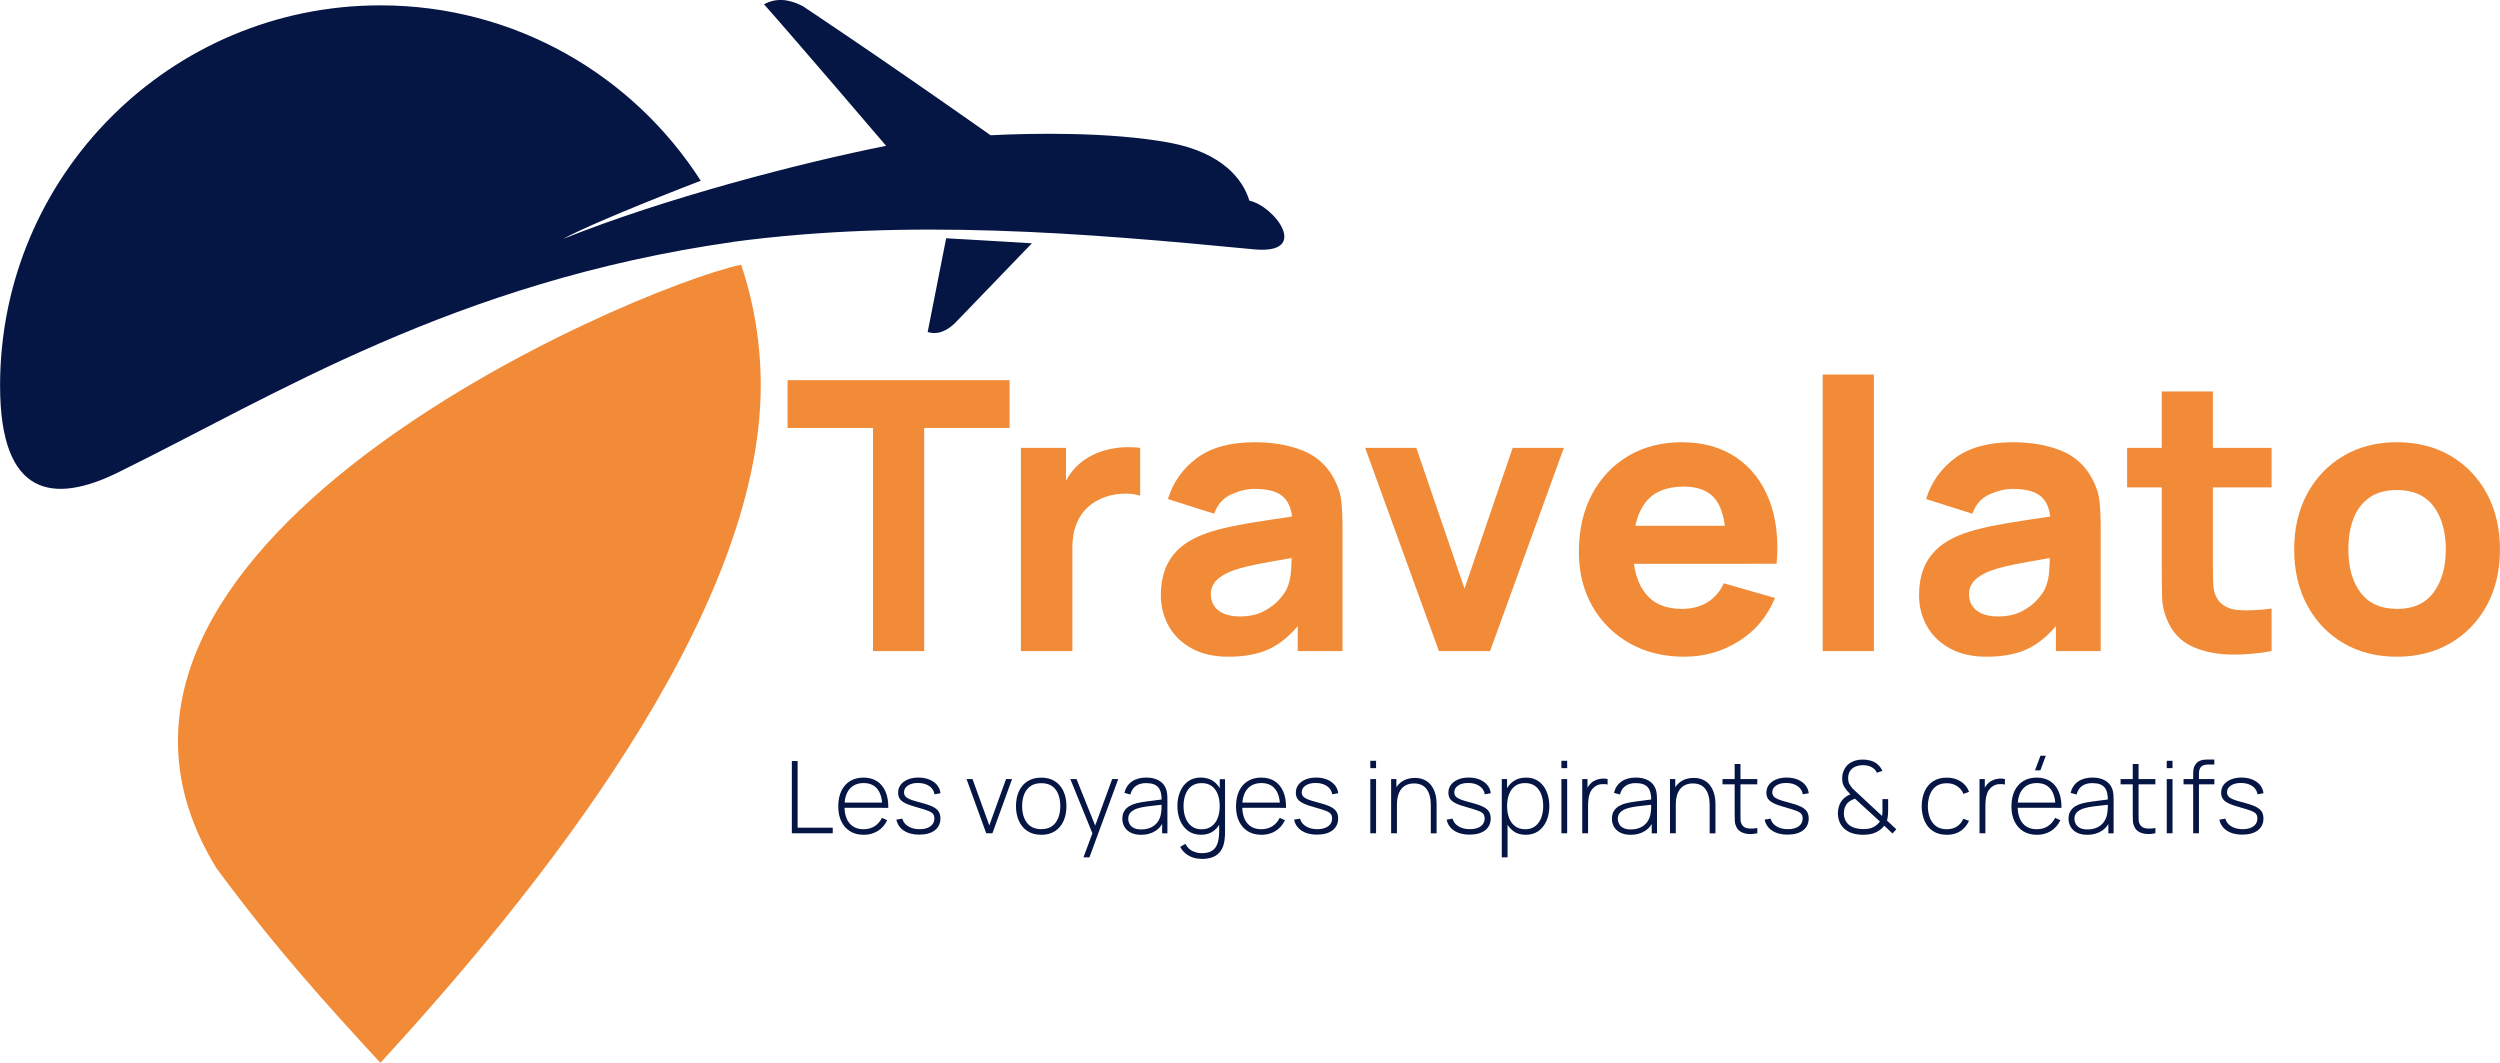
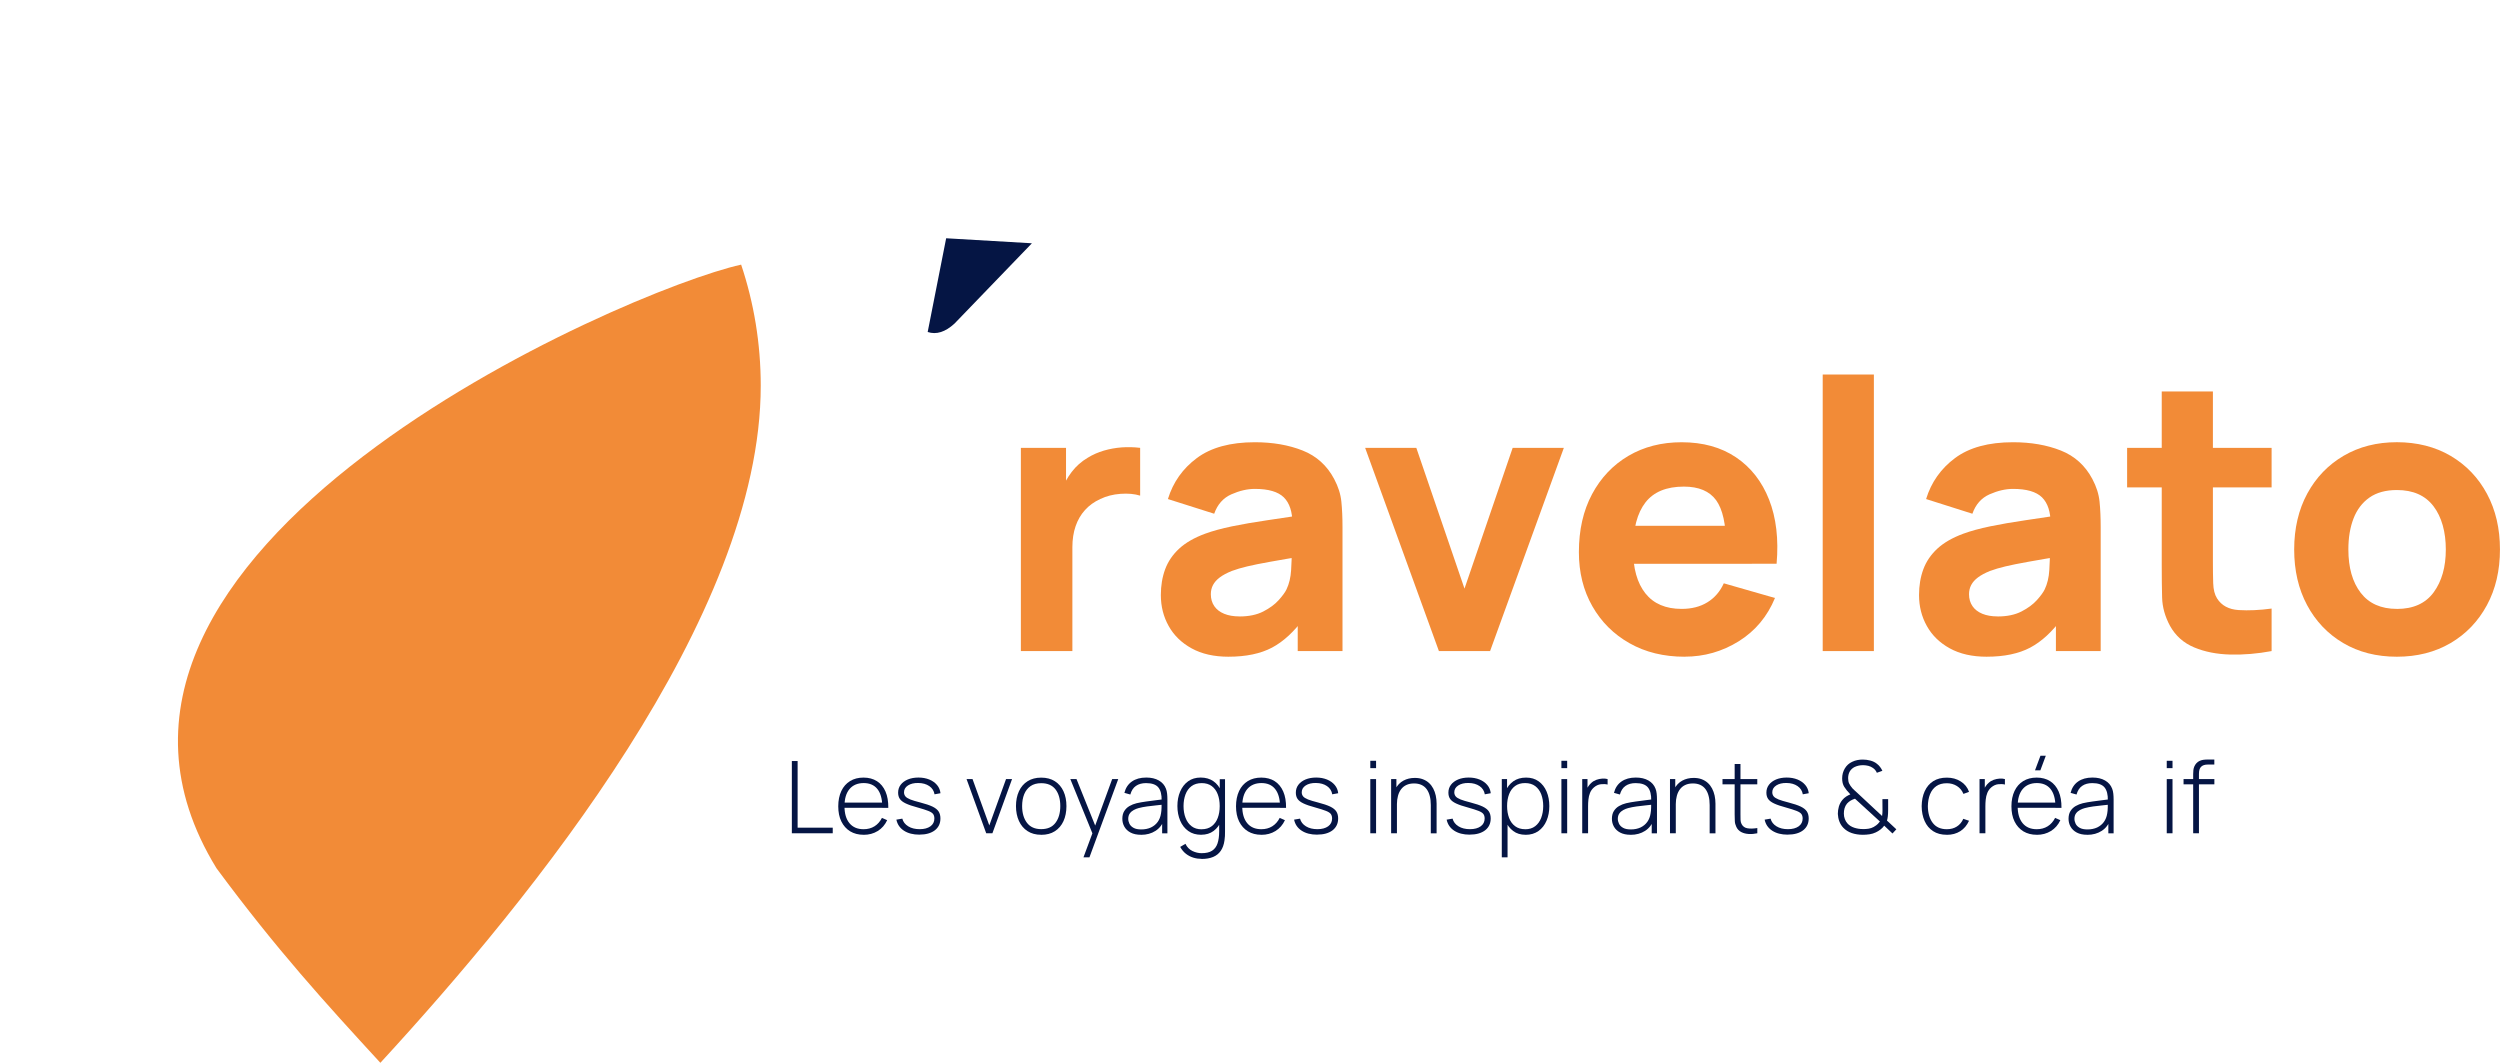
<svg xmlns="http://www.w3.org/2000/svg" id="Calque_2" viewBox="0 0 597.97 254.21">
  <defs>
    <style>
      .cls-1, .cls-2 {
        fill: #051544;
      }

      .cls-1, .cls-3 {
        fill-rule: evenodd;
      }

      .cls-3, .cls-4 {
        fill: #f28b37;
      }
    </style>
  </defs>
  <g id="Calque_1-2" data-name="Calque_1">
    <g>
      <g>
-         <path class="cls-1" d="M90.98,1.28c32.2,0,60.47,16.73,76.63,41.95,0,0-24.98,9.55-32.96,13.93,24.34-9.78,57.01-18.25,77.3-22.28,0,0-21.56-25.25-29.2-33.85,2.7-1.5,5.77-1.38,9.24.42,0,0,17.24,11.4,44.95,30.9,9.68-.49,28.42-.88,42.86,1.79,12.62,2.38,17.54,8.84,19.03,13.85,6.17,1.35,14.74,12.97,1.03,11.64-40.87-3.93-82.43-7.39-124.62-1.77l.02.02c-66.66,9.51-109.67,36.79-147.02,55.12-15.28,7.52-28.22,6.09-28.22-20.75C0,42,40.75,1.28,90.98,1.28h0Z" />
        <path class="cls-1" d="M221.89,79.41c2.95-14.96,4.42-22.42,4.42-22.42,13.68.81,20.51,1.2,20.51,1.2-12.35,12.82-18.52,19.21-18.52,19.21-2.19,2.01-4.32,2.7-6.41,2.01h0Z" />
        <path class="cls-3" d="M177.26,63.3c-27.16,5.99-172.25,68.26-125.48,144.37,14.37,19.45,26.13,32.32,39.2,46.54,36.47-39.64,90.98-106.67,90.98-161.96,0-10.12-1.64-19.85-4.69-28.96h0Z" />
      </g>
      <g>
-         <path class="cls-4" d="M208.81,155.73v-53.37h-20.43v-11.43h53.1v11.43h-20.43v53.37h-12.24Z" />
        <path class="cls-4" d="M244.18,155.73v-48.6h10.8v11.88l-1.17-1.53c.63-1.68,1.47-3.21,2.52-4.59,1.05-1.38,2.34-2.52,3.87-3.42,1.17-.72,2.44-1.28,3.83-1.69,1.38-.4,2.8-.66,4.27-.77,1.47-.1,2.94-.07,4.41.11v11.43c-1.35-.42-2.92-.56-4.7-.43-1.79.13-3.4.55-4.84,1.24-1.44.66-2.66,1.54-3.65,2.63-.99,1.1-1.74,2.38-2.25,3.87-.51,1.48-.77,3.16-.77,5.02v24.84h-12.33Z" />
        <path class="cls-4" d="M293.86,157.08c-3.48,0-6.43-.67-8.84-2-2.42-1.33-4.25-3.12-5.49-5.35-1.25-2.23-1.87-4.7-1.87-7.4,0-2.25.34-4.3,1.03-6.17.69-1.86,1.81-3.5,3.35-4.93,1.54-1.42,3.62-2.62,6.23-3.58,1.8-.66,3.94-1.24,6.43-1.76,2.49-.51,5.31-1,8.46-1.46,3.15-.46,6.61-.98,10.39-1.55l-4.41,2.43c0-2.88-.69-4.99-2.07-6.35-1.38-1.35-3.69-2.02-6.93-2.02-1.8,0-3.68.44-5.62,1.3-1.95.87-3.32,2.42-4.1,4.64l-11.07-3.51c1.23-4.02,3.54-7.29,6.93-9.81,3.39-2.52,8.01-3.78,13.86-3.78,4.29,0,8.1.66,11.43,1.98,3.33,1.32,5.85,3.6,7.56,6.84.96,1.8,1.53,3.6,1.71,5.4.18,1.8.27,3.81.27,6.03v29.7h-10.71v-9.99l1.53,2.07c-2.37,3.27-4.93,5.63-7.67,7.09-2.74,1.45-6.22,2.18-10.42,2.18ZM296.47,147.45c2.25,0,4.15-.4,5.69-1.19,1.54-.79,2.77-1.7,3.69-2.72.91-1.02,1.54-1.87,1.87-2.57.63-1.32,1-2.86,1.1-4.61.1-1.76.16-3.22.16-4.39l3.6.9c-3.63.6-6.57,1.1-8.82,1.51-2.25.4-4.07.77-5.45,1.1-1.38.33-2.6.69-3.65,1.08-1.2.48-2.17,1-2.9,1.55-.74.56-1.28,1.16-1.62,1.82-.35.66-.52,1.39-.52,2.2,0,1.11.28,2.06.83,2.86.55.8,1.34,1.4,2.36,1.82,1.02.42,2.23.63,3.65.63Z" />
        <path class="cls-4" d="M344.17,155.73l-17.64-48.6h12.24l11.52,33.66,11.52-33.66h12.24l-17.64,48.6h-12.24Z" />
        <path class="cls-4" d="M402.94,157.08c-4.98,0-9.37-1.07-13.16-3.22-3.8-2.14-6.77-5.1-8.91-8.86-2.15-3.76-3.22-8.08-3.22-12.94,0-5.31,1.05-9.93,3.15-13.86,2.1-3.93,5-6.98,8.69-9.16,3.69-2.17,7.93-3.26,12.73-3.26,5.1,0,9.43,1.2,13,3.6,3.57,2.4,6.21,5.78,7.92,10.12,1.71,4.35,2.31,9.47,1.8,15.34h-12.1v-4.5c0-4.95-.79-8.51-2.36-10.69-1.58-2.17-4.15-3.26-7.72-3.26-4.17,0-7.24,1.27-9.2,3.8-1.96,2.54-2.95,6.28-2.95,11.23,0,4.53.98,8.03,2.95,10.51,1.96,2.47,4.85,3.71,8.66,3.71,2.4,0,4.46-.52,6.17-1.58,1.71-1.05,3.02-2.56,3.92-4.54l12.24,3.51c-1.83,4.44-4.72,7.89-8.66,10.35-3.95,2.46-8.26,3.69-12.94,3.69ZM386.83,134.85v-9.09h32.22v9.09h-32.22Z" />
        <path class="cls-4" d="M435.97,155.73v-66.15h12.24v66.15h-12.24Z" />
        <path class="cls-4" d="M475.21,157.08c-3.48,0-6.43-.67-8.84-2-2.42-1.33-4.25-3.12-5.49-5.35-1.25-2.23-1.87-4.7-1.87-7.4,0-2.25.34-4.3,1.03-6.17.69-1.86,1.81-3.5,3.35-4.93,1.54-1.42,3.62-2.62,6.23-3.58,1.8-.66,3.94-1.24,6.43-1.76,2.49-.51,5.31-1,8.46-1.46,3.15-.46,6.61-.98,10.39-1.55l-4.41,2.43c0-2.88-.69-4.99-2.07-6.35-1.38-1.35-3.69-2.02-6.93-2.02-1.8,0-3.68.44-5.62,1.3-1.95.87-3.32,2.42-4.1,4.64l-11.07-3.51c1.23-4.02,3.54-7.29,6.93-9.81,3.39-2.52,8.01-3.78,13.86-3.78,4.29,0,8.1.66,11.43,1.98,3.33,1.32,5.85,3.6,7.56,6.84.96,1.8,1.53,3.6,1.71,5.4.18,1.8.27,3.81.27,6.03v29.7h-10.71v-9.99l1.53,2.07c-2.37,3.27-4.93,5.63-7.67,7.09-2.74,1.45-6.22,2.18-10.42,2.18ZM477.82,147.45c2.25,0,4.15-.4,5.69-1.19,1.54-.79,2.77-1.7,3.69-2.72.91-1.02,1.54-1.87,1.87-2.57.63-1.32,1-2.86,1.1-4.61.1-1.76.16-3.22.16-4.39l3.6.9c-3.63.6-6.57,1.1-8.82,1.51-2.25.4-4.07.77-5.45,1.1-1.38.33-2.6.69-3.65,1.08-1.2.48-2.17,1-2.9,1.55-.74.56-1.28,1.16-1.62,1.82-.35.66-.52,1.39-.52,2.2,0,1.11.28,2.06.83,2.86.55.8,1.34,1.4,2.36,1.82,1.02.42,2.23.63,3.65.63Z" />
        <path class="cls-4" d="M508.78,116.58v-9.45h34.56v9.45h-34.56ZM543.34,155.73c-3.36.63-6.65.91-9.88.83-3.23-.08-6.11-.65-8.64-1.71-2.54-1.06-4.46-2.78-5.78-5.15-1.2-2.22-1.83-4.48-1.89-6.77-.06-2.29-.09-4.9-.09-7.81v-41.49h12.24v40.77c0,1.89.02,3.59.07,5.11.05,1.52.35,2.72.92,3.62,1.08,1.71,2.8,2.64,5.17,2.79,2.37.15,5,.03,7.88-.36v10.17Z" />
        <path class="cls-4" d="M573.31,157.08c-4.89,0-9.18-1.1-12.87-3.29-3.69-2.19-6.56-5.21-8.62-9.07-2.06-3.85-3.08-8.29-3.08-13.3s1.05-9.53,3.15-13.39c2.1-3.85,5-6.86,8.69-9.02,3.69-2.16,7.93-3.24,12.73-3.24s9.19,1.1,12.89,3.29c3.7,2.19,6.59,5.21,8.66,9.07,2.07,3.86,3.1,8.29,3.1,13.3s-1.04,9.49-3.13,13.34c-2.09,3.86-4.98,6.87-8.69,9.05-3.71,2.17-7.99,3.26-12.85,3.26ZM573.31,145.65c3.93,0,6.86-1.33,8.8-3.98,1.94-2.66,2.9-6.07,2.9-10.24s-.98-7.77-2.95-10.35c-1.97-2.58-4.88-3.87-8.75-3.87-2.67,0-4.86.6-6.57,1.8-1.71,1.2-2.98,2.87-3.8,4.99-.83,2.13-1.24,4.61-1.24,7.42,0,4.35.98,7.81,2.95,10.37s4.85,3.85,8.66,3.85Z" />
      </g>
      <g>
        <path class="cls-2" d="M189.4,199.31v-17.28h1.38v15.94h8.4v1.34h-9.78Z" />
        <path class="cls-2" d="M206.56,199.67c-1.24,0-2.31-.28-3.22-.83-.9-.56-1.6-1.34-2.1-2.36-.5-1.02-.74-2.23-.74-3.62s.25-2.64.74-3.67c.49-1.03,1.19-1.82,2.09-2.37s1.97-.83,3.21-.83,2.33.29,3.22.86c.89.57,1.57,1.4,2.04,2.48.47,1.08.69,2.38.67,3.9h-1.44v-.48c-.04-1.78-.44-3.13-1.2-4.06-.76-.93-1.85-1.39-3.26-1.39s-2.59.48-3.39,1.45c-.8.96-1.19,2.33-1.19,4.09s.4,3.1,1.19,4.06,1.92,1.44,3.37,1.44c1,0,1.87-.23,2.62-.7.75-.47,1.34-1.14,1.78-2.01l1.25.55c-.52,1.12-1.27,1.98-2.26,2.59-.98.61-2.11.91-3.37.91ZM201.45,193.22v-1.25h10.24v1.25h-10.24Z" />
        <path class="cls-2" d="M219.91,199.64c-1.5,0-2.73-.32-3.7-.95-.97-.63-1.57-1.51-1.81-2.64l1.42-.24c.2.77.67,1.38,1.42,1.84.74.46,1.66.68,2.74.68s1.92-.23,2.56-.68c.63-.46.95-1.08.95-1.87,0-.43-.1-.79-.29-1.06-.2-.28-.58-.53-1.16-.76-.58-.23-1.43-.5-2.57-.82-1.2-.32-2.14-.64-2.81-.96-.68-.32-1.15-.68-1.43-1.09s-.41-.91-.41-1.5c0-.71.2-1.34.61-1.88.41-.54.98-.96,1.71-1.27.73-.3,1.58-.46,2.54-.46s1.82.16,2.59.47c.77.32,1.39.76,1.86,1.32.47.56.74,1.22.82,1.96l-1.42.26c-.14-.83-.56-1.49-1.26-1.97-.7-.48-1.58-.73-2.64-.74-1-.02-1.82.18-2.45.59-.63.41-.95.95-.95,1.63,0,.38.11.71.33.98.22.27.61.51,1.17.74.56.22,1.35.46,2.38.72,1.25.32,2.22.65,2.92.98.7.34,1.19.73,1.48,1.18.29.45.43,1.01.43,1.67,0,1.2-.45,2.14-1.34,2.83-.89.68-2.12,1.03-3.68,1.03Z" />
        <path class="cls-2" d="M235.89,199.31l-4.7-12.96h1.43l4.01,11.08,4-11.08h1.44l-4.7,12.96h-1.46Z" />
        <path class="cls-2" d="M249.05,199.67c-1.29,0-2.38-.29-3.28-.88-.9-.58-1.58-1.39-2.05-2.42s-.71-2.22-.71-3.56.24-2.54.72-3.57c.48-1.03,1.17-1.83,2.07-2.39.9-.57,1.98-.85,3.25-.85s2.38.29,3.28.87c.9.58,1.58,1.38,2.05,2.41.47,1.02.7,2.2.7,3.54s-.24,2.57-.71,3.59c-.47,1.03-1.16,1.83-2.06,2.41-.9.58-1.99.86-3.26.86ZM249.05,198.32c1.53,0,2.67-.51,3.43-1.54.76-1.02,1.13-2.35,1.13-3.98s-.38-2.99-1.14-3.98c-.76-.99-1.9-1.49-3.42-1.49-1.03,0-1.88.23-2.56.7-.67.47-1.17,1.11-1.51,1.93-.33.82-.5,1.77-.5,2.84,0,1.66.39,3,1.16,4.01.77,1.01,1.91,1.51,3.4,1.51Z" />
        <path class="cls-2" d="M259.15,205.07l2.52-6.78.02,2.02-5.68-13.96h1.48l4.87,12.12h-.77l4.43-12.12h1.45l-6.89,18.72h-1.44Z" />
        <path class="cls-2" d="M272.91,199.67c-1,0-1.83-.18-2.49-.53s-1.15-.82-1.48-1.4c-.33-.58-.49-1.21-.49-1.89,0-.74.15-1.35.46-1.85.31-.5.72-.9,1.24-1.2.52-.3,1.09-.53,1.71-.68.71-.16,1.48-.3,2.3-.41.82-.12,1.61-.22,2.36-.31.75-.09,1.36-.16,1.83-.23l-.5.3c.03-1.4-.23-2.44-.79-3.13-.56-.68-1.53-1.03-2.93-1.03-.98,0-1.79.22-2.43.67-.64.44-1.08,1.13-1.34,2.06l-1.42-.4c.3-1.18.89-2.08,1.79-2.71.9-.63,2.04-.95,3.44-.95,1.19,0,2.19.23,3.01.7.81.46,1.38,1.12,1.7,1.96.14.34.23.75.28,1.21.05.46.07.92.07,1.39v8.08h-1.26v-3.41l.47.12c-.39,1.17-1.08,2.07-2.05,2.7-.98.63-2.13.95-3.47.95ZM272.98,198.39c.88,0,1.65-.16,2.32-.47.66-.32,1.2-.76,1.61-1.33.41-.57.67-1.25.79-2.02.08-.43.12-.9.13-1.4,0-.5.01-.88.01-1.12l.6.38c-.52.06-1.14.13-1.87.2s-1.46.16-2.21.26c-.75.1-1.43.24-2.04.4-.38.1-.75.25-1.13.45-.38.2-.7.47-.95.81-.25.34-.38.78-.38,1.31,0,.39.1.78.29,1.18.2.39.52.72.98.97.46.26,1.07.38,1.85.38Z" />
        <path class="cls-2" d="M287.32,199.67c-1.22,0-2.26-.3-3.1-.91-.84-.6-1.49-1.42-1.93-2.46-.44-1.04-.67-2.2-.67-3.5s.22-2.44.66-3.47c.44-1.03,1.07-1.85,1.9-2.45.83-.6,1.83-.9,3.01-.9s2.23.3,3.06.89c.83.59,1.46,1.4,1.88,2.43.42,1.03.64,2.19.64,3.5s-.21,2.46-.64,3.49c-.42,1.03-1.04,1.85-1.85,2.46-.81.61-1.8.91-2.96.91ZM287.38,205.43c-.64,0-1.28-.09-1.91-.28-.64-.19-1.23-.49-1.78-.91-.55-.42-1.02-.98-1.4-1.67l1.25-.74c.39.8.95,1.37,1.67,1.72.72.34,1.45.52,2.2.52,1.05,0,1.88-.19,2.49-.58.61-.39,1.05-.97,1.31-1.74.26-.77.4-1.73.4-2.87v-3.4h.14v-9.11h1.26v12.5c0,.38,0,.75-.02,1.1-.02.35-.05.7-.11,1.06-.14,1-.44,1.83-.89,2.48-.45.65-1.05,1.14-1.82,1.46-.76.32-1.69.48-2.78.48ZM287.41,198.35c.97,0,1.77-.24,2.42-.73.64-.48,1.12-1.14,1.44-1.98.32-.84.47-1.78.47-2.84s-.16-2.01-.48-2.84c-.32-.83-.8-1.48-1.44-1.95-.64-.47-1.44-.7-2.39-.7s-1.8.24-2.44.73c-.64.48-1.12,1.14-1.43,1.97-.31.83-.47,1.76-.47,2.8s.16,1.99.49,2.83c.32.84.8,1.5,1.44,1.99.64.49,1.43.73,2.38.73Z" />
        <path class="cls-2" d="M301.7,199.67c-1.24,0-2.31-.28-3.22-.83-.9-.56-1.6-1.34-2.1-2.36-.5-1.02-.74-2.23-.74-3.62s.25-2.64.74-3.67c.49-1.03,1.19-1.82,2.09-2.37s1.97-.83,3.21-.83,2.33.29,3.22.86c.89.57,1.57,1.4,2.04,2.48.47,1.08.69,2.38.67,3.9h-1.44v-.48c-.04-1.78-.44-3.13-1.2-4.06-.76-.93-1.85-1.39-3.26-1.39s-2.59.48-3.39,1.45c-.8.96-1.19,2.33-1.19,4.09s.4,3.1,1.19,4.06,1.92,1.44,3.37,1.44c1,0,1.87-.23,2.62-.7.75-.47,1.34-1.14,1.78-2.01l1.25.55c-.52,1.12-1.27,1.98-2.26,2.59-.98.61-2.11.91-3.37.91ZM296.59,193.22v-1.25h10.24v1.25h-10.24Z" />
        <path class="cls-2" d="M315.04,199.64c-1.5,0-2.73-.32-3.7-.95-.97-.63-1.57-1.51-1.81-2.64l1.42-.24c.2.77.67,1.38,1.42,1.84.74.46,1.66.68,2.74.68s1.92-.23,2.56-.68c.63-.46.95-1.08.95-1.87,0-.43-.1-.79-.29-1.06-.2-.28-.58-.53-1.16-.76-.58-.23-1.43-.5-2.57-.82-1.2-.32-2.14-.64-2.81-.96-.68-.32-1.15-.68-1.43-1.09s-.41-.91-.41-1.5c0-.71.2-1.34.61-1.88.41-.54.98-.96,1.71-1.27.73-.3,1.58-.46,2.54-.46s1.82.16,2.59.47c.77.32,1.39.76,1.86,1.32.47.56.74,1.22.82,1.96l-1.42.26c-.14-.83-.56-1.49-1.26-1.97-.7-.48-1.58-.73-2.64-.74-1-.02-1.82.18-2.45.59-.63.41-.95.95-.95,1.63,0,.38.11.71.33.98.22.27.61.51,1.17.74.56.22,1.35.46,2.38.72,1.25.32,2.22.65,2.92.98.7.34,1.19.73,1.48,1.18.29.45.43,1.01.43,1.67,0,1.2-.45,2.14-1.34,2.83-.89.68-2.12,1.03-3.68,1.03Z" />
        <path class="cls-2" d="M327.76,183.73v-1.76h1.38v1.76h-1.38ZM327.76,199.31v-12.96h1.38v12.96h-1.38Z" />
        <path class="cls-2" d="M332.74,199.31v-12.96h1.26v2.92h.13v10.04h-1.39ZM342.23,199.31v-6.74c0-.82-.08-1.54-.25-2.18-.16-.64-.41-1.18-.74-1.63-.33-.45-.75-.79-1.25-1.02-.5-.23-1.09-.35-1.77-.35s-1.31.12-1.83.37c-.52.24-.94.59-1.27,1.03-.33.44-.58.96-.74,1.57-.16.6-.25,1.26-.25,1.97l-1.09-.13c0-1.4.24-2.55.71-3.46.48-.91,1.12-1.58,1.93-2.02.81-.44,1.72-.65,2.72-.65.71,0,1.35.1,1.91.31.56.21,1.05.5,1.47.88.42.38.76.83,1.03,1.34s.47,1.08.61,1.7c.13.62.2,1.26.2,1.93v7.09h-1.39Z" />
        <path class="cls-2" d="M351.53,199.64c-1.5,0-2.73-.32-3.7-.95-.97-.63-1.57-1.51-1.81-2.64l1.42-.24c.2.77.67,1.38,1.42,1.84.74.46,1.66.68,2.74.68s1.92-.23,2.56-.68c.63-.46.95-1.08.95-1.87,0-.43-.1-.79-.29-1.06-.2-.28-.58-.53-1.16-.76-.58-.23-1.43-.5-2.57-.82-1.2-.32-2.14-.64-2.81-.96-.68-.32-1.15-.68-1.43-1.09s-.41-.91-.41-1.5c0-.71.2-1.34.61-1.88.41-.54.98-.96,1.71-1.27.73-.3,1.58-.46,2.54-.46s1.82.16,2.59.47c.77.32,1.39.76,1.86,1.32.47.56.74,1.22.82,1.96l-1.42.26c-.14-.83-.56-1.49-1.26-1.97-.7-.48-1.58-.73-2.64-.74-1-.02-1.82.18-2.45.59-.63.41-.95.95-.95,1.63,0,.38.11.71.33.98.22.27.61.51,1.17.74.56.22,1.35.46,2.38.72,1.25.32,2.22.65,2.92.98.7.34,1.19.73,1.48,1.18.29.45.43,1.01.43,1.67,0,1.2-.45,2.14-1.34,2.83-.89.68-2.12,1.03-3.68,1.03Z" />
        <path class="cls-2" d="M359.21,205.07v-18.72h1.26v9.98h.12v8.74h-1.38ZM364.89,199.67c-1.17,0-2.16-.3-2.96-.91-.81-.61-1.42-1.43-1.85-2.46s-.64-2.2-.64-3.49.21-2.47.64-3.5c.42-1.03,1.05-1.84,1.88-2.43.83-.59,1.85-.89,3.06-.89s2.18.3,3.01.9c.83.6,1.47,1.42,1.9,2.45.44,1.03.65,2.19.65,3.47s-.22,2.46-.67,3.5c-.44,1.04-1.09,1.86-1.93,2.46-.84.6-1.88.91-3.1.91ZM364.81,198.35c.95,0,1.75-.24,2.38-.73.64-.49,1.12-1.15,1.44-1.99.32-.84.49-1.78.49-2.83s-.16-1.97-.47-2.8c-.32-.83-.79-1.48-1.43-1.97-.64-.48-1.45-.73-2.43-.73s-1.75.23-2.39.7-1.12,1.12-1.44,1.95c-.32.83-.48,1.78-.48,2.84s.16,2,.47,2.84c.32.84.8,1.5,1.44,1.98s1.45.73,2.42.73Z" />
        <path class="cls-2" d="M373.47,183.73v-1.76h1.38v1.76h-1.38ZM373.47,199.31v-12.96h1.38v12.96h-1.38Z" />
        <path class="cls-2" d="M378.45,199.31v-12.96h1.26v3.11l-.31-.41c.14-.37.33-.71.55-1.03.22-.32.45-.57.68-.77.34-.32.75-.56,1.21-.73.46-.16.93-.26,1.4-.29.47-.03.9.01,1.28.11v1.31c-.51-.12-1.06-.14-1.63-.07-.58.07-1.12.32-1.62.74-.44.38-.76.83-.96,1.34-.2.51-.33,1.04-.38,1.6-.06.56-.08,1.1-.08,1.63v6.42h-1.39Z" />
        <path class="cls-2" d="M390.01,199.67c-1,0-1.83-.18-2.49-.53s-1.15-.82-1.48-1.4c-.33-.58-.49-1.21-.49-1.89,0-.74.15-1.35.46-1.85.31-.5.72-.9,1.24-1.2.52-.3,1.09-.53,1.71-.68.71-.16,1.48-.3,2.3-.41.82-.12,1.61-.22,2.36-.31.75-.09,1.36-.16,1.83-.23l-.5.3c.03-1.4-.23-2.44-.79-3.13-.56-.68-1.53-1.03-2.93-1.03-.98,0-1.79.22-2.43.67-.64.44-1.08,1.13-1.34,2.06l-1.42-.4c.3-1.18.89-2.08,1.79-2.71.9-.63,2.04-.95,3.44-.95,1.19,0,2.19.23,3.01.7.81.46,1.38,1.12,1.7,1.96.14.34.23.75.28,1.21.05.46.07.92.07,1.39v8.08h-1.26v-3.41l.47.12c-.39,1.17-1.08,2.07-2.05,2.7-.98.63-2.13.95-3.47.95ZM390.08,198.39c.88,0,1.65-.16,2.32-.47.66-.32,1.2-.76,1.61-1.33.41-.57.67-1.25.79-2.02.08-.43.12-.9.13-1.4,0-.5.01-.88.01-1.12l.6.38c-.52.06-1.14.13-1.87.2s-1.46.16-2.21.26c-.75.1-1.43.24-2.04.4-.38.1-.75.25-1.13.45-.38.2-.7.47-.95.81-.25.34-.38.78-.38,1.31,0,.39.1.78.29,1.18.2.39.52.72.98.97.46.26,1.07.38,1.85.38Z" />
        <path class="cls-2" d="M399.44,199.31v-12.96h1.26v2.92h.13v10.04h-1.39ZM408.93,199.31v-6.74c0-.82-.08-1.54-.25-2.18-.16-.64-.41-1.18-.74-1.63-.33-.45-.75-.79-1.25-1.02-.5-.23-1.09-.35-1.77-.35s-1.31.12-1.83.37c-.52.24-.94.59-1.27,1.03-.33.44-.58.96-.74,1.57-.16.6-.25,1.26-.25,1.97l-1.09-.13c0-1.4.24-2.55.71-3.46.48-.91,1.12-1.58,1.93-2.02.81-.44,1.72-.65,2.72-.65.71,0,1.35.1,1.91.31.56.21,1.05.5,1.47.88.42.38.76.83,1.03,1.34s.47,1.08.61,1.7c.13.62.2,1.26.2,1.93v7.09h-1.39Z" />
        <path class="cls-2" d="M412,187.61v-1.26h8.32v1.26h-8.32ZM420.32,199.31c-.69.15-1.37.21-2.04.17s-1.27-.19-1.79-.46c-.52-.27-.92-.68-1.18-1.24-.22-.46-.34-.92-.36-1.38-.02-.46-.04-1-.04-1.6v-12.06h1.39v12.04c0,.54,0,.99.02,1.35.01.36.09.68.25.98.29.55.74.89,1.37,1,.62.12,1.42.1,2.39-.05v1.25Z" />
        <path class="cls-2" d="M427.59,199.64c-1.5,0-2.73-.32-3.7-.95-.97-.63-1.57-1.51-1.81-2.64l1.42-.24c.2.77.67,1.38,1.42,1.84.74.46,1.66.68,2.74.68s1.92-.23,2.56-.68c.63-.46.95-1.08.95-1.87,0-.43-.1-.79-.29-1.06-.2-.28-.58-.53-1.16-.76-.58-.23-1.43-.5-2.57-.82-1.2-.32-2.14-.64-2.81-.96-.68-.32-1.15-.68-1.43-1.09s-.41-.91-.41-1.5c0-.71.2-1.34.61-1.88.41-.54.98-.96,1.71-1.27.73-.3,1.58-.46,2.54-.46s1.82.16,2.59.47c.77.32,1.39.76,1.86,1.32.47.56.74,1.22.82,1.96l-1.42.26c-.14-.83-.56-1.49-1.26-1.97-.7-.48-1.58-.73-2.64-.74-1-.02-1.82.18-2.45.59-.63.41-.95.95-.95,1.63,0,.38.11.71.33.98.22.27.61.51,1.17.74.56.22,1.35.46,2.38.72,1.25.32,2.22.65,2.92.98.7.34,1.19.73,1.48,1.18.29.45.43,1.01.43,1.67,0,1.2-.45,2.14-1.34,2.83-.89.68-2.12,1.03-3.68,1.03Z" />
        <path class="cls-2" d="M445.58,199.67c-.97,0-1.86-.14-2.66-.41s-1.49-.71-2.04-1.29c-.42-.45-.73-.95-.94-1.52-.21-.56-.32-1.16-.35-1.78,0-.59.08-1.18.25-1.77.18-.59.46-1.11.85-1.58.26-.32.55-.58.88-.79.33-.21.66-.38,1.01-.53-.64-.66-1.13-1.26-1.46-1.8-.34-.54-.5-1.22-.5-2.02,0-.86.21-1.64.63-2.36.42-.72,1.01-1.25,1.76-1.6.41-.2.83-.34,1.26-.42.43-.08.86-.12,1.28-.12.62,0,1.22.08,1.82.24.6.16,1.12.41,1.55.76.29.22.55.47.77.77.23.3.41.6.55.92l-1.32.47c-.19-.46-.5-.84-.92-1.14-.33-.24-.7-.41-1.12-.52-.42-.1-.84-.16-1.26-.16-.74,0-1.41.15-2.03.44-.5.26-.89.61-1.15,1.07-.26.46-.39.99-.39,1.6,0,.52.08.95.25,1.29.16.34.42.71.76,1.12.18.2.39.4.61.59.22.2.44.4.67.61l5.83,5.44c.04-.24.07-.47.08-.7.02-.22.02-.45.02-.67l-.02-2.66h1.37v2.48c0,.7-.03,1.26-.08,1.66-.05.4-.12.73-.2.98l2.24,2.09-.92,1-1.98-1.87c-.22.33-.52.63-.89.92-.37.28-.74.51-1.11.68-.46.22-.96.38-1.49.46-.53.08-1.07.12-1.6.12ZM445.55,198.31c.53,0,1-.03,1.42-.1.42-.07.82-.21,1.19-.41.46-.27.8-.52,1.01-.74.21-.22.37-.41.48-.57l-5.96-5.45c-.37.11-.72.27-1.05.46-.33.2-.62.43-.86.71-.26.32-.46.69-.58,1.1-.12.42-.18.85-.17,1.3,0,.46.08.89.23,1.29.14.4.36.76.64,1.07.41.46.95.79,1.61,1.01.67.22,1.35.32,2.03.32Z" />
        <path class="cls-2" d="M465.65,199.67c-1.3,0-2.39-.29-3.28-.87-.89-.58-1.56-1.38-2.02-2.41-.46-1.03-.7-2.21-.71-3.56.02-1.37.26-2.57.73-3.59.47-1.03,1.15-1.83,2.03-2.39.89-.57,1.98-.85,3.26-.85s2.36.3,3.32.91c.96.6,1.62,1.43,1.99,2.49l-1.34.49c-.33-.81-.84-1.43-1.55-1.88-.7-.44-1.51-.67-2.42-.67-1.02,0-1.87.23-2.53.7-.66.47-1.16,1.11-1.49,1.94-.33.82-.5,1.78-.52,2.86.02,1.66.41,2.99,1.17,3.99.76,1,1.88,1.51,3.37,1.51.92,0,1.72-.21,2.39-.64.68-.42,1.19-1.04,1.55-1.85l1.37.47c-.5,1.1-1.21,1.93-2.11,2.5-.9.57-1.97.86-3.2.86Z" />
        <path class="cls-2" d="M473.48,199.31v-12.96h1.26v3.11l-.31-.41c.14-.37.33-.71.55-1.03.22-.32.45-.57.68-.77.34-.32.75-.56,1.21-.73.46-.16.93-.26,1.4-.29.47-.03.9.01,1.28.11v1.31c-.51-.12-1.06-.14-1.63-.07-.58.07-1.12.32-1.62.74-.44.38-.76.83-.96,1.34-.2.51-.33,1.04-.38,1.6-.06.56-.08,1.1-.08,1.63v6.42h-1.39Z" />
        <path class="cls-2" d="M487.17,199.67c-1.24,0-2.31-.28-3.22-.83-.9-.56-1.6-1.34-2.1-2.36-.5-1.02-.74-2.23-.74-3.62s.25-2.64.74-3.67c.49-1.03,1.19-1.82,2.09-2.37s1.97-.83,3.21-.83,2.33.29,3.22.86c.89.57,1.57,1.4,2.04,2.48.47,1.08.69,2.38.67,3.9h-1.44v-.48c-.04-1.78-.44-3.13-1.2-4.06-.76-.93-1.85-1.39-3.26-1.39s-2.59.48-3.39,1.45c-.8.96-1.19,2.33-1.19,4.09s.4,3.1,1.19,4.06,1.92,1.44,3.37,1.44c1,0,1.87-.23,2.62-.7.75-.47,1.34-1.14,1.78-2.01l1.25.55c-.52,1.12-1.27,1.98-2.26,2.59-.98.61-2.11.91-3.37.91ZM482.06,193.22v-1.25h10.24v1.25h-10.24ZM488.03,184.25h-1.28l1.3-3.48h1.28l-1.3,3.48Z" />
        <path class="cls-2" d="M499.23,199.67c-1,0-1.83-.18-2.49-.53s-1.15-.82-1.48-1.4c-.33-.58-.49-1.21-.49-1.89,0-.74.15-1.35.46-1.85.31-.5.72-.9,1.24-1.2.52-.3,1.09-.53,1.71-.68.71-.16,1.48-.3,2.3-.41.82-.12,1.61-.22,2.36-.31.75-.09,1.36-.16,1.83-.23l-.5.3c.03-1.4-.23-2.44-.79-3.13-.56-.68-1.53-1.03-2.93-1.03-.98,0-1.79.22-2.43.67-.64.44-1.08,1.13-1.34,2.06l-1.42-.4c.3-1.18.89-2.08,1.79-2.71.9-.63,2.04-.95,3.44-.95,1.19,0,2.19.23,3.01.7.81.46,1.38,1.12,1.7,1.96.14.34.23.75.28,1.21.05.46.07.92.07,1.39v8.08h-1.26v-3.41l.47.12c-.39,1.17-1.08,2.07-2.05,2.7-.98.63-2.13.95-3.47.95ZM499.3,198.39c.88,0,1.65-.16,2.32-.47.66-.32,1.2-.76,1.61-1.33.41-.57.67-1.25.79-2.02.08-.43.12-.9.13-1.4,0-.5.01-.88.01-1.12l.6.38c-.52.06-1.14.13-1.87.2s-1.46.16-2.21.26c-.75.1-1.43.24-2.04.4-.38.1-.75.25-1.13.45-.38.2-.7.47-.95.81-.25.34-.38.78-.38,1.31,0,.39.1.78.29,1.18.2.39.52.72.98.97.46.26,1.07.38,1.85.38Z" />
-         <path class="cls-2" d="M507.22,187.61v-1.26h8.32v1.26h-8.32ZM515.54,199.31c-.69.15-1.37.21-2.04.17s-1.27-.19-1.79-.46c-.52-.27-.92-.68-1.18-1.24-.22-.46-.34-.92-.36-1.38-.02-.46-.04-1-.04-1.6v-12.06h1.39v12.04c0,.54,0,.99.02,1.35.01.36.09.68.25.98.29.55.74.89,1.37,1,.62.12,1.42.1,2.39-.05v1.25Z" />
        <path class="cls-2" d="M518.26,183.73v-1.76h1.38v1.76h-1.38ZM518.26,199.31v-12.96h1.38v12.96h-1.38Z" />
        <path class="cls-2" d="M522.28,187.61v-1.26h7.37v1.26h-7.37ZM524.58,199.31v-14.17c0-.34.02-.66.05-.96.04-.3.11-.59.23-.86.12-.27.28-.53.5-.77.22-.24.47-.42.75-.55.28-.13.57-.21.88-.26.31-.04.64-.07.98-.07h1.67v1.2h-1.55c-.71,0-1.25.17-1.6.52-.36.34-.53.91-.53,1.7v14.22h-1.38Z" />
-         <path class="cls-2" d="M536.36,199.64c-1.5,0-2.73-.32-3.7-.95-.97-.63-1.57-1.51-1.81-2.64l1.42-.24c.2.77.67,1.38,1.42,1.84.74.46,1.66.68,2.74.68s1.92-.23,2.56-.68c.63-.46.95-1.08.95-1.87,0-.43-.1-.79-.29-1.06-.2-.28-.58-.53-1.16-.76-.58-.23-1.43-.5-2.57-.82-1.2-.32-2.14-.64-2.81-.96-.68-.32-1.15-.68-1.43-1.09s-.41-.91-.41-1.5c0-.71.2-1.34.61-1.88.41-.54.98-.96,1.71-1.27.73-.3,1.58-.46,2.54-.46s1.82.16,2.59.47c.77.32,1.39.76,1.86,1.32.47.56.74,1.22.82,1.96l-1.42.26c-.14-.83-.56-1.49-1.26-1.97-.7-.48-1.58-.73-2.64-.74-1-.02-1.82.18-2.45.59-.63.41-.95.95-.95,1.63,0,.38.11.71.33.98.22.27.61.51,1.17.74.56.22,1.35.46,2.38.72,1.25.32,2.22.65,2.92.98.7.34,1.19.73,1.48,1.18.29.45.43,1.01.43,1.67,0,1.2-.45,2.14-1.34,2.83-.89.68-2.12,1.03-3.68,1.03Z" />
      </g>
    </g>
  </g>
</svg>